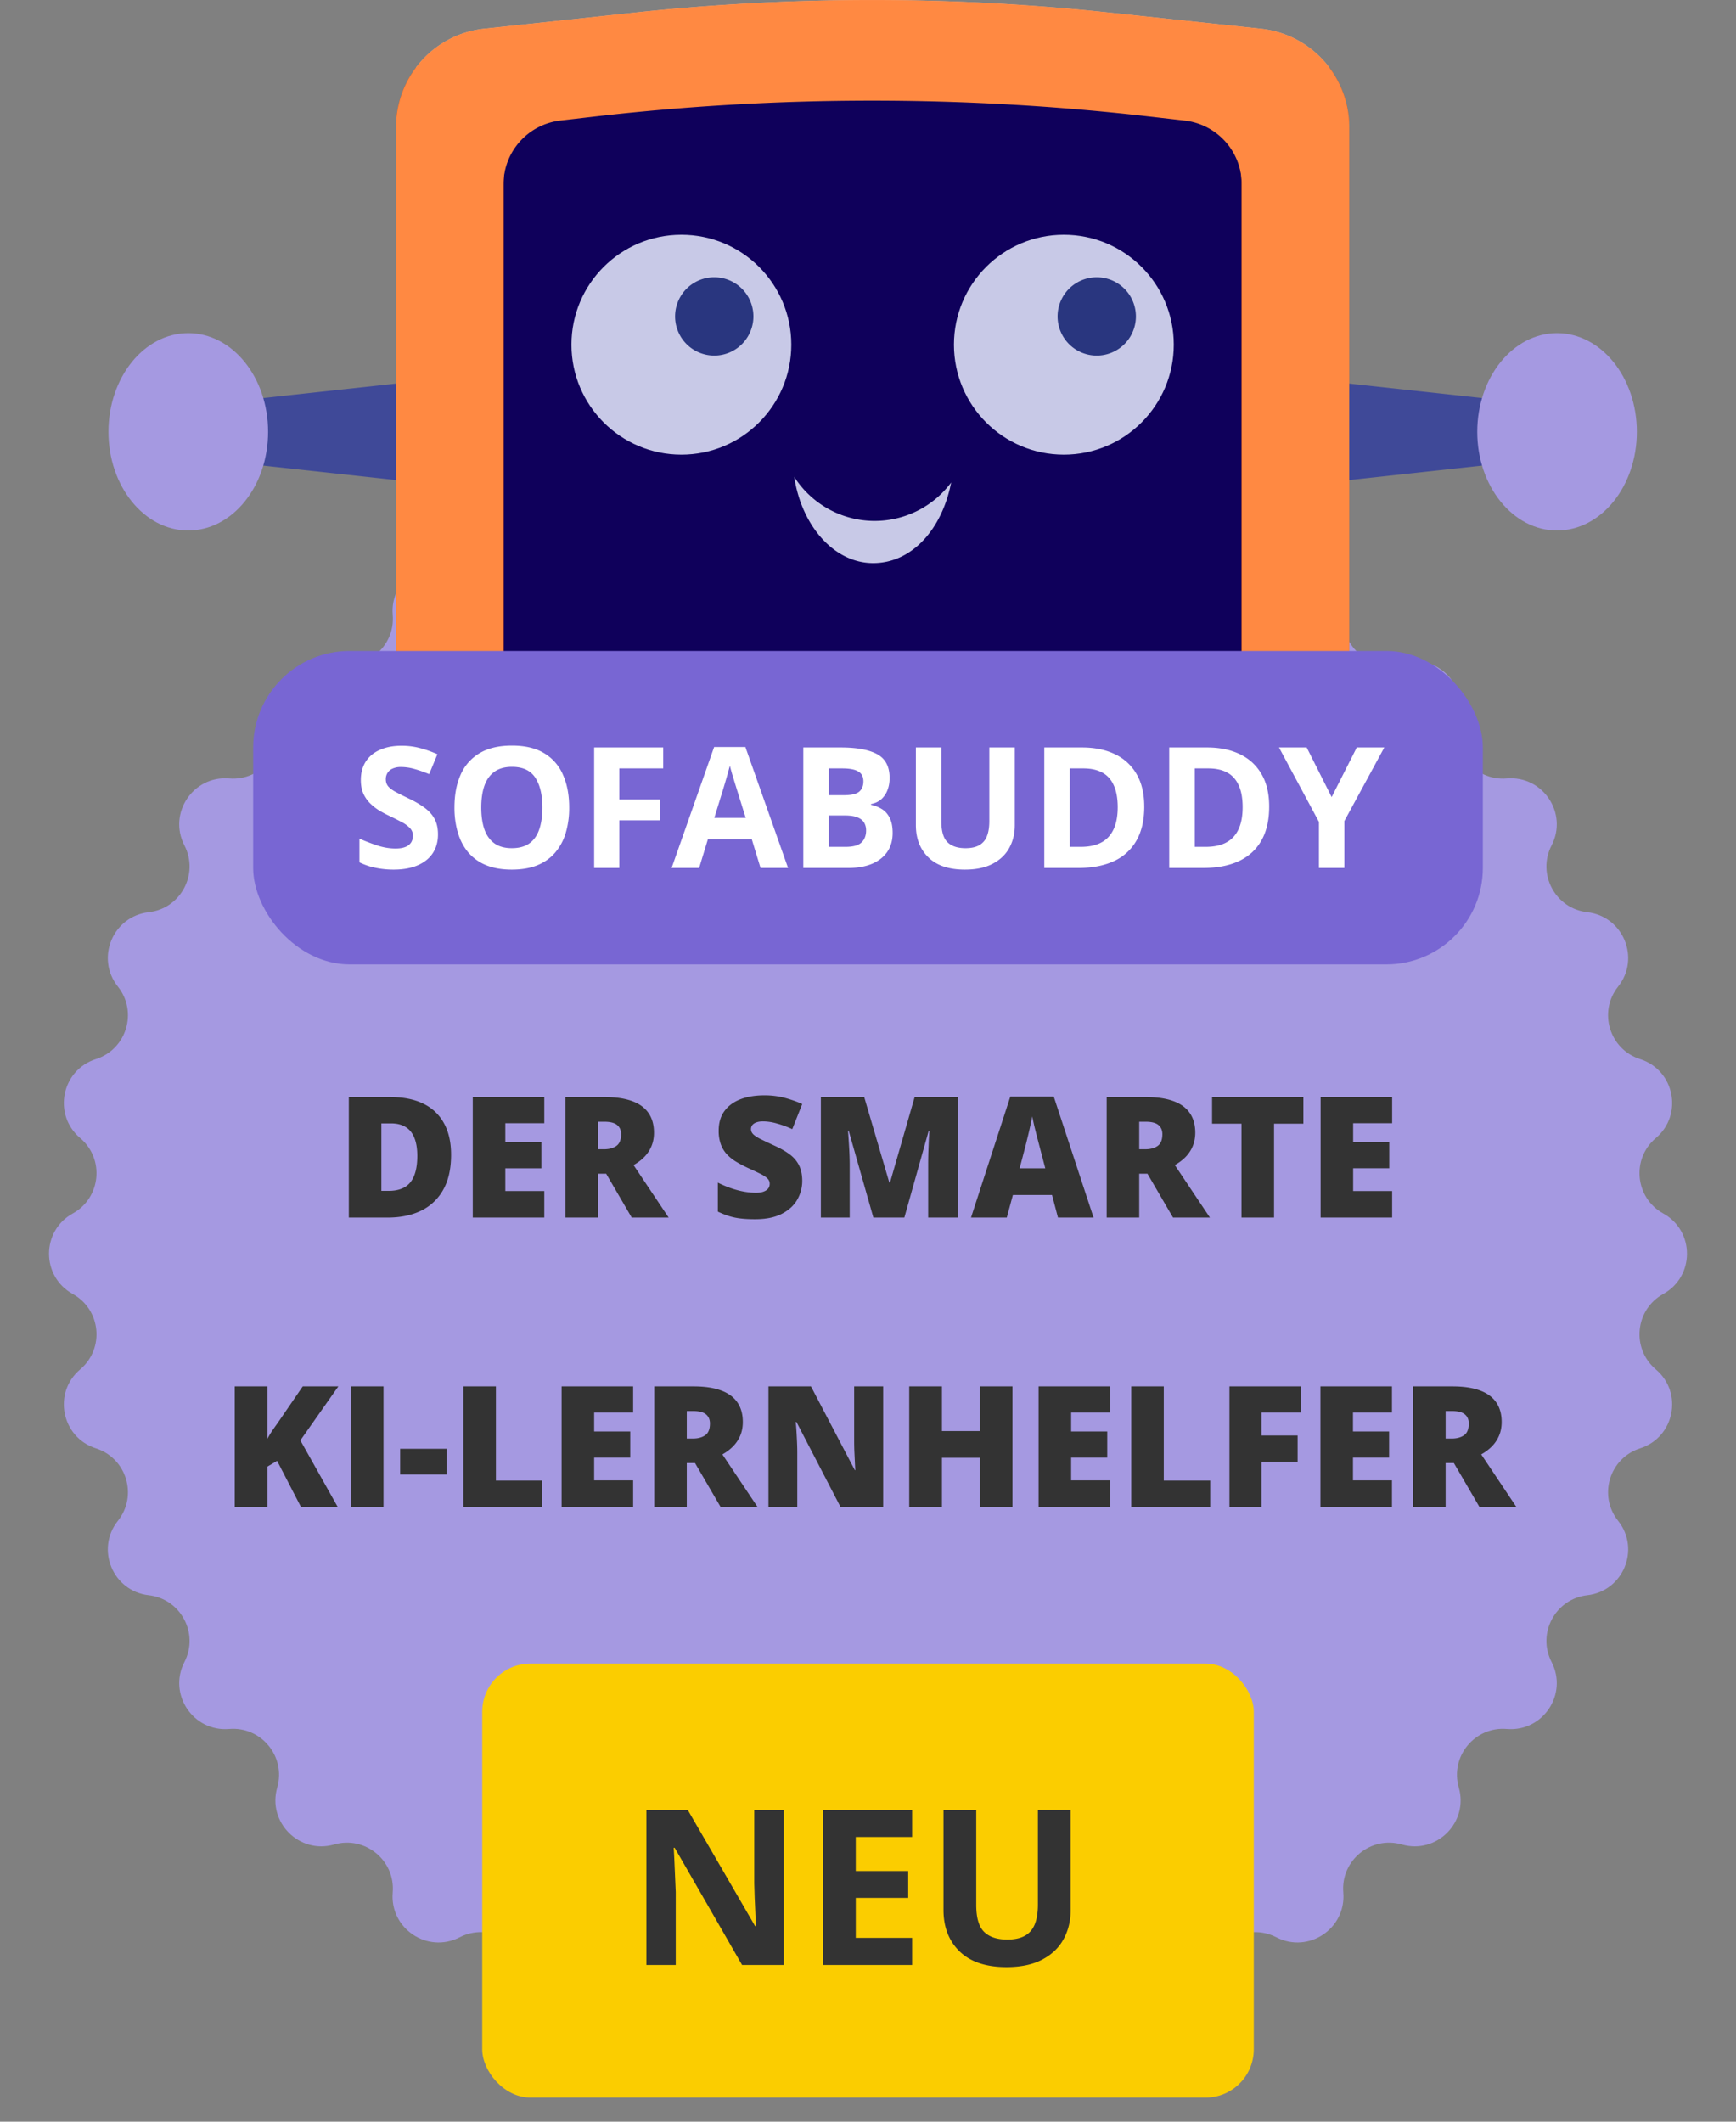
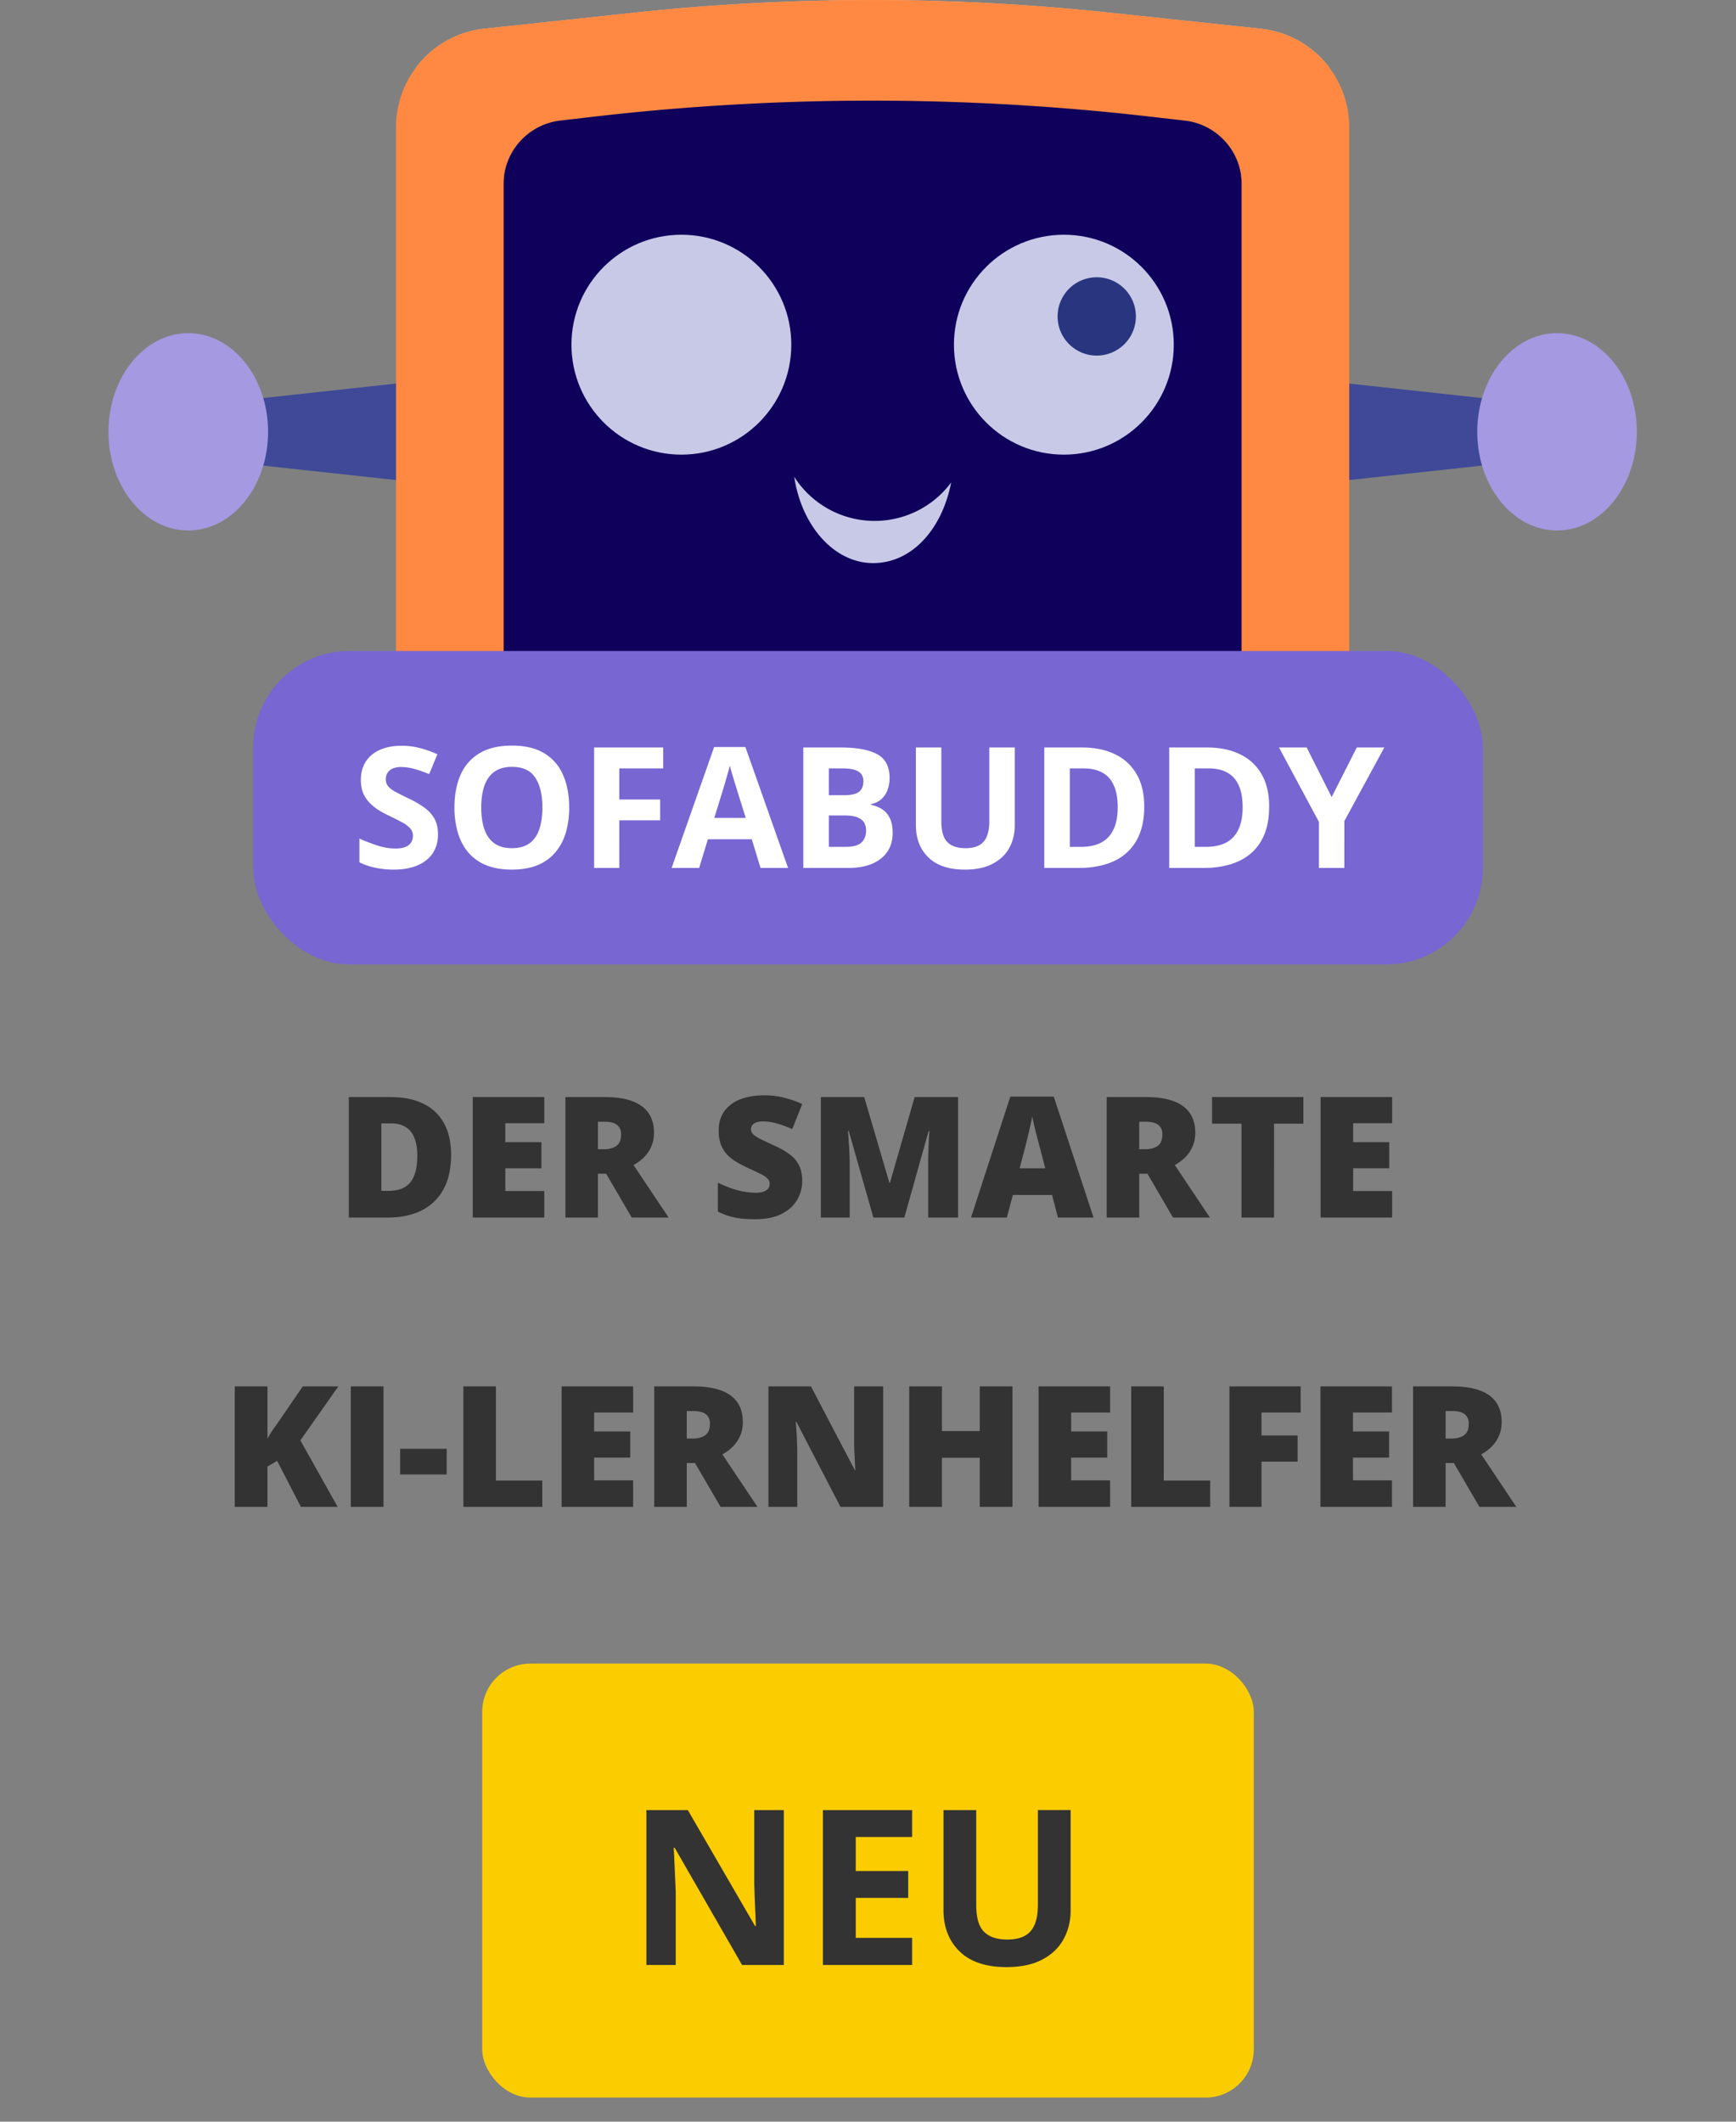
<svg xmlns="http://www.w3.org/2000/svg" width="144" height="176" fill="none">
  <rect width="100%" height="100%" fill="#808080" stroke="none" />
-   <path fill="#A599E1" d="M68.66 38.035c1.453-2.625 5.227-2.625 6.68 0 1.293 2.34 4.528 2.658 6.254.617 1.936-2.292 5.638-1.556 6.55 1.303.813 2.546 3.924 3.49 6.014 1.824 2.347-1.87 5.834-.425 6.171 2.556.3 2.655 3.167 4.188 5.542 2.962 2.666-1.375 5.804.721 5.554 3.71-.224 2.664 2.289 4.726 4.858 3.988 2.883-.83 5.551 1.84 4.722 4.722-.738 2.569 1.324 5.082 3.987 4.858 2.99-.25 5.087 2.888 3.711 5.554-1.226 2.375.307 5.242 2.962 5.542 2.981.337 4.426 3.824 2.556 6.17-1.665 2.091-.722 5.202 1.825 6.015 2.858.912 3.594 4.614 1.303 6.55-2.042 1.726-1.723 4.96.616 6.255 2.625 1.452 2.625 5.226 0 6.678-2.339 1.294-2.658 4.529-.616 6.255 2.291 1.936 1.555 5.638-1.303 6.55-2.547.813-3.49 3.924-1.825 6.014 1.87 2.347.425 5.833-2.556 6.171-2.655.3-4.188 3.167-2.962 5.542 1.376 2.666-.721 5.804-3.711 5.554-2.663-.224-4.725 2.289-3.987 4.858.829 2.883-1.839 5.551-4.722 4.722-2.569-.738-5.082 1.324-4.858 3.987.25 2.99-2.888 5.087-5.554 3.711-2.375-1.226-5.242.307-5.542 2.962-.337 2.981-3.824 4.426-6.17 2.556-2.091-1.665-5.202-.722-6.015 1.825-.912 2.858-4.614 3.594-6.55 1.303-1.726-2.042-4.96-1.723-6.254.616-1.453 2.625-5.227 2.625-6.68 0-1.293-2.339-4.528-2.658-6.254-.616-1.936 2.291-5.638 1.555-6.55-1.303-.813-2.547-3.924-3.49-6.014-1.825-2.347 1.87-5.834.425-6.17-2.556-.301-2.655-3.168-4.188-5.543-2.962-2.666 1.376-5.804-.721-5.554-3.711.224-2.663-2.289-4.725-4.858-3.987-2.883.829-5.551-1.839-4.722-4.722.738-2.569-1.324-5.082-3.987-4.858-2.99.25-5.086-2.888-3.71-5.554 1.225-2.375-.307-5.242-2.963-5.542-2.981-.338-4.426-3.824-2.556-6.171 1.665-2.09.722-5.201-1.825-6.014-2.858-.912-3.594-4.614-1.303-6.55 2.042-1.726 1.723-4.961-.616-6.255-2.625-1.452-2.625-5.226 0-6.678 2.34-1.294 2.658-4.53.616-6.255-2.29-1.936-1.555-5.638 1.303-6.55 2.547-.813 3.49-3.924 1.825-6.014-1.87-2.347-.425-5.834 2.556-6.17 2.655-.301 4.188-3.168 2.962-5.543-1.376-2.666.721-5.804 3.71-5.554 2.664.224 4.726-2.289 3.988-4.858-.83-2.883 1.84-5.551 4.722-4.722 2.569.738 5.082-1.324 4.858-3.987-.25-2.99 2.888-5.087 5.554-3.71 2.375 1.225 5.242-.308 5.542-2.963.337-2.981 3.824-4.426 6.17-2.556 2.091 1.665 5.202.722 6.015-1.825.912-2.858 4.614-3.594 6.55-1.303 1.726 2.042 4.96 1.723 6.255-.616Z" />
  <path fill="#333" d="M37.417 95.791c0 1.162-.217 2.128-.65 2.898a4.168 4.168 0 0 1-1.831 1.737c-.784.383-1.707.574-2.769.574h-3.233v-9.994h3.459c1.075 0 1.987.184 2.734.554a3.804 3.804 0 0 1 1.702 1.62c.392.71.588 1.581.588 2.611Zm-2.803.096c0-.606-.082-1.108-.246-1.504-.16-.401-.4-.7-.724-.896-.324-.2-.732-.3-1.224-.3h-.786v5.598h.601c.82 0 1.422-.237 1.805-.71.383-.48.574-1.209.574-2.188ZM45.148 101h-5.933v-9.994h5.933v2.167h-3.233v1.572h2.994v2.167h-2.994V98.8h3.233v2.2Zm5.025-9.994c.907 0 1.661.112 2.263.335.601.219 1.052.547 1.353.984.305.438.458.982.458 1.634 0 .406-.068.775-.205 1.107a2.826 2.826 0 0 1-.588.896c-.25.26-.551.487-.902.683L55.464 101H52.4l-2.119-3.637H49.6V101h-2.7v-9.994h3.274Zm-.041 2.044h-.533v2.283h.506c.414 0 .754-.091 1.018-.273.264-.183.397-.509.397-.978 0-.323-.11-.576-.329-.759-.218-.182-.572-.273-1.06-.273Zm16.413 4.915c0 .542-.137 1.057-.41 1.545-.274.483-.7.875-1.279 1.176-.574.3-1.317.451-2.228.451-.456 0-.857-.021-1.203-.062a5.477 5.477 0 0 1-.957-.198 7.902 7.902 0 0 1-.923-.369v-2.406c.542.273 1.09.483 1.64.629a6.09 6.09 0 0 0 1.498.211c.269 0 .487-.031.656-.095.173-.064.3-.15.383-.26a.65.65 0 0 0 .123-.39.584.584 0 0 0-.185-.437c-.118-.123-.31-.25-.574-.383a30.949 30.949 0 0 0-1.046-.492c-.37-.173-.704-.351-1.005-.533a3.594 3.594 0 0 1-.765-.623 2.54 2.54 0 0 1-.486-.827 3.273 3.273 0 0 1-.17-1.114c0-.642.157-1.18.471-1.613.319-.438.761-.766 1.326-.985.57-.218 1.226-.328 1.969-.328a6.5 6.5 0 0 1 1.757.22c.524.145.993.311 1.408.498l-.827 2.085a8.386 8.386 0 0 0-1.265-.465 4.222 4.222 0 0 0-1.155-.178c-.233 0-.424.03-.574.09a.715.715 0 0 0-.328.225.55.55 0 0 0-.103.328c0 .155.06.294.178.417.123.123.326.258.608.403.287.142.677.326 1.17.554.487.219.901.456 1.243.711.342.25.602.554.78.91.182.35.273.785.273 1.305Zm5.9 3.035L70.4 93.802h-.061c.018.187.036.44.055.758.022.32.043.664.061 1.033.018.369.027.724.027 1.066V101H68.09v-9.994h3.596l2.084 7.096h.055l2.044-7.096h3.603V101H76.99v-4.382c0-.314.005-.651.014-1.012l.04-1.025c.02-.324.035-.579.049-.766h-.062L75.015 101h-2.57Zm15.312 0-.492-1.873h-3.247L83.512 101h-2.967l3.26-10.035h3.603L90.71 101h-2.953Zm-1.053-4.088-.43-1.64-.199-.76a83.429 83.429 0 0 1-.26-1.025 31.854 31.854 0 0 1-.191-.875c-.041.228-.1.51-.178.848-.073.333-.15.663-.232.991a26.95 26.95 0 0 1-.205.82l-.43 1.641h2.125Zm8.367-5.906c.907 0 1.661.112 2.263.335.602.219 1.053.547 1.353.984.306.438.459.982.459 1.634 0 .406-.069.775-.206 1.107a2.826 2.826 0 0 1-.587.896c-.251.26-.552.487-.903.683l2.912 4.355H97.3l-2.12-3.637h-.683V101h-2.7v-9.994h3.274Zm-.04 2.044h-.534v2.283h.506c.415 0 .754-.091 1.019-.273.264-.183.396-.509.396-.978 0-.323-.11-.576-.328-.759-.219-.182-.572-.273-1.06-.273Zm10.65 7.95h-2.701v-7.786h-2.44v-2.208h7.574v2.208h-2.433V101Zm9.796 0h-5.934v-9.994h5.934v2.167h-3.234v1.572h2.994v2.167h-2.994V98.8h3.234v2.2Zm-87.466 24h-3.05l-1.975-3.821-.8.478V125h-2.713v-9.994h2.713v4.341c.114-.219.244-.438.39-.657.15-.218.296-.426.438-.622l2.098-3.062h2.953l-3.15 4.477L28.01 125Zm1.087 0v-9.994h2.713V125h-2.713Zm4.094-2.687v-2.132h3.863v2.132h-3.863ZM38.436 125v-9.994h2.7v7.813h3.848V125h-6.548Zm14.082 0h-5.934v-9.994h5.934v2.167h-3.234v1.572h2.994v2.167h-2.994v1.887h3.234V125Zm5.024-9.994c.907 0 1.661.112 2.263.335.601.219 1.052.547 1.353.984.306.438.458.982.458 1.634 0 .406-.068.775-.205 1.107a2.82 2.82 0 0 1-.588.896c-.25.26-.551.488-.902.684L62.833 125H59.77l-2.119-3.637h-.683V125h-2.7v-9.994h3.274Zm-.041 2.044h-.533v2.283h.506c.414 0 .754-.091 1.018-.273.265-.183.397-.509.397-.978 0-.324-.11-.576-.328-.759-.22-.182-.572-.273-1.06-.273ZM73.258 125h-3.541l-3.65-7.041h-.062c.023.214.043.472.061.772.019.301.035.609.048.923.014.31.02.59.02.841V125h-2.392v-9.994h3.527l3.637 6.945h.041a50.886 50.886 0 0 1-.04-.759l-.042-.881a26.164 26.164 0 0 1-.013-.787v-4.518h2.406V125Zm10.725 0H81.27v-4.074h-3.137V125h-2.714v-9.994h2.714v3.705h3.137v-3.705h2.714V125Zm8.101 0H86.15v-9.994h5.934v2.167h-3.233v1.572h2.994v2.167H88.85v1.887h3.233V125Zm1.75 0v-9.994h2.7v7.813h3.849V125h-6.549Zm10.808 0h-2.66v-9.994h5.907v2.167h-3.247v1.907h2.994v2.167h-2.994V125Zm10.821 0h-5.934v-9.994h5.934v2.167h-3.234v1.572h2.995v2.167h-2.995v1.887h3.234V125Zm5.024-9.994c.907 0 1.661.112 2.263.335.602.219 1.053.547 1.354.984.305.438.458.982.458 1.634 0 .406-.069.775-.206 1.107a2.81 2.81 0 0 1-.587.896c-.251.26-.552.488-.903.684l2.912 4.354h-3.062l-2.119-3.637h-.684V125h-2.7v-9.994h3.274Zm-.041 2.044h-.533v2.283h.506c.415 0 .754-.091 1.019-.273.264-.183.396-.509.396-.978 0-.324-.109-.576-.328-.759-.219-.182-.572-.273-1.06-.273Z" />
  <rect width="64" height="36" x="40" y="138" fill="#FBCD00" rx="4" />
  <path fill="#333" d="M65.017 163h-3.463l-5.59-9.721h-.08c.024.405.045.812.062 1.222l.053 1.23.053 1.222V163h-2.435v-12.85h3.437l5.58 9.624h.062a76.738 76.738 0 0 0-.044-1.186l-.052-1.178-.035-1.178v-6.082h2.452V163Zm10.643 0h-7.4v-12.85h7.4v2.233h-4.676v2.821h4.351v2.233h-4.35v3.313h4.675V163Zm13.149-12.85v8.315c0 .885-.197 1.684-.59 2.399-.386.709-.975 1.272-1.766 1.688-.785.416-1.775.624-2.97.624-1.7 0-2.995-.434-3.885-1.301-.891-.867-1.336-2.016-1.336-3.445v-8.28h2.716v7.867c0 1.06.216 1.804.65 2.232.433.428 1.075.642 1.925.642.597 0 1.08-.103 1.45-.308.375-.205.65-.521.826-.949.176-.428.264-.973.264-1.635v-7.849h2.716Z" />
  <path fill="#FF8942" d="M89.69 22.196a3.093 3.093 0 0 0-2.246-1.391l-1.78-.202a117.047 117.047 0 0 0-26.725.014l-1.622.188a3.104 3.104 0 0 0-2.745 3.079v23.913c0 .793.298 1.523.797 2.074a3.093 3.093 0 0 0 1.98 1.013l2.701.286c8.11.855 16.284.862 24.393.018l2.972-.308a3.1 3.1 0 0 0 2.781-3.087V23.888c0-.62-.187-1.204-.507-1.692Z" />
  <path fill="#F7B58F" d="m57.32 20.804 1.622-.187a117.264 117.264 0 0 1 26.726-.015l1.78.202a3.1 3.1 0 0 1 2.245 1.392l20.576-16.59a8.186 8.186 0 0 0-5.68-3.223l-12.607-1.34a185.629 185.629 0 0 0-39.435.015l-12.365 1.32a8.168 8.168 0 0 0-5.676 3.224l20.576 16.59a3.093 3.093 0 0 1 2.242-1.391l-.004.003Z" />
-   <path fill="#DF4D04" d="M111.919 10.538a8.177 8.177 0 0 0-1.651-4.933l-20.577 16.59a3.09 3.09 0 0 1 .507 1.692v23.906c0 .793-.301 1.523-.796 2.077l20.576 16.59a8.183 8.183 0 0 0 1.945-5.288V10.538h-.004ZM54.573 47.797V23.884c0-.62.187-1.2.503-1.689L34.499 5.605a8.16 8.16 0 0 0-1.647 4.93v50.63a8.17 8.17 0 0 0 1.945 5.292L55.366 49.87a3.097 3.097 0 0 1-.797-2.073h.004Z" />
  <path fill="#F7B58F" d="m87.416 50.88-2.972.308a117.27 117.27 0 0 1-24.393-.019l-2.7-.286a3.094 3.094 0 0 1-1.981-1.013L34.8 66.457a8.174 8.174 0 0 0 5.424 2.866l13.465 1.37a185.964 185.964 0 0 0 37.704-.015l13.161-1.347a8.168 8.168 0 0 0 5.419-2.87L89.397 49.87a3.081 3.081 0 0 1-1.985 1.008h.004Z" />
  <path fill="#3F4998" d="m37.57 40.335-16.657-1.813a2.718 2.718 0 0 1 0-5.403l16.658-1.813a4.542 4.542 0 1 1 0 9.03Z" />
  <path fill="#A599E1" d="M15.617 44.005c3.656 0 6.62-3.664 6.62-8.185 0-4.52-2.964-8.185-6.62-8.185S8.998 31.3 8.998 35.82c0 4.52 2.963 8.185 6.62 8.185Z" />
  <path fill="#3F4998" d="m107.204 40.335 16.658-1.813a2.718 2.718 0 0 0 0-5.403l-16.658-1.813a4.541 4.541 0 1 0 0 9.03Z" />
  <path fill="#A599E1" d="M129.156 44.005c3.656 0 6.619-3.664 6.619-8.185 0-4.52-2.963-8.185-6.619-8.185-3.655 0-6.619 3.665-6.619 8.185 0 4.52 2.964 8.185 6.619 8.185Z" />
  <path fill="#0F005B" d="M103.215 4.346 91.144 3.083a181.043 181.043 0 0 0-37.756.011L41.552 4.34c-3.988.418-7.012 3.729-7.012 7.675v47.664c0 3.96 3.05 7.278 7.056 7.678l12.893 1.288a181.066 181.066 0 0 0 36.093-.014l12.6-1.266c4.003-.404 7.048-3.722 7.048-7.679V12.021c0-3.946-3.027-7.26-7.019-7.675h.004Z" />
  <path fill="#DF4D04" d="M100.596 6.258 89.552 5.08a162.214 162.214 0 0 0-34.545.01L44.176 6.255c-3.65.393-6.417 3.487-6.417 7.176V57.99c0 3.703 2.788 6.805 6.454 7.18l11.796 1.203a162.013 162.013 0 0 0 33.025-.014l11.533-1.186c3.665-.378 6.45-3.48 6.45-7.18V13.435c0-3.69-2.77-6.787-6.421-7.176Zm2.385 50.08c0 2.741-2.062 5.042-4.777 5.325l-5.108.532a200.392 200.392 0 0 1-41.905-.033l-4.637-.492c-2.712-.286-4.77-2.584-4.77-5.325V15.078a5.344 5.344 0 0 1 4.718-5.318l2.789-.323a200.241 200.241 0 0 1 45.908-.022l3.056.352c2.689.308 4.722 2.599 4.722 5.318v41.252h.004Z" />
  <path fill="#FF8942" d="m104.588 2.386-12.607-1.34a185.629 185.629 0 0 0-39.436.015L40.18 2.382a8.202 8.202 0 0 0-7.327 8.156v50.63a8.2 8.2 0 0 0 7.371 8.16l13.466 1.368a185.97 185.97 0 0 0 37.704-.014l13.161-1.347a8.202 8.202 0 0 0 7.364-8.16V10.542a8.203 8.203 0 0 0-7.331-8.156Zm-1.581 54.01a5.335 5.335 0 0 1-4.781 5.304l-5.111.532a201.468 201.468 0 0 1-41.938-.033l-4.642-.488a5.336 5.336 0 0 1-4.773-5.304V15.3a5.335 5.335 0 0 1 4.722-5.3l2.792-.324a201.154 201.154 0 0 1 45.941-.022l3.06.35a5.333 5.333 0 0 1 4.726 5.3V56.4l.004-.004Z" />
  <path fill="#C8C9E7" d="M56.52 37.714c5.036 0 9.118-4.084 9.118-9.121 0-5.038-4.082-9.121-9.118-9.121-5.036 0-9.118 4.083-9.118 9.12 0 5.038 4.082 9.122 9.118 9.122Z" />
-   <path fill="#29367F" d="M59.247 29.497A3.248 3.248 0 1 0 59.246 23a3.248 3.248 0 0 0 .001 6.496Z" />
  <path fill="#C8C9E7" d="M88.246 37.714c5.036 0 9.118-4.084 9.118-9.121 0-5.038-4.082-9.121-9.118-9.121-5.035 0-9.117 4.083-9.117 9.12 0 5.038 4.082 9.122 9.117 9.122Z" />
  <path fill="#29367F" d="M90.974 29.497a3.248 3.248 0 1 0 0-6.496 3.248 3.248 0 0 0 0 6.496Z" />
  <path fill="#C8C9E7" d="M72.554 43.212a7.913 7.913 0 0 1-6.675-3.66c.617 4.082 3.314 7.158 6.55 7.158 3.236 0 5.724-2.841 6.468-6.684a7.91 7.91 0 0 1-6.343 3.186Z" />
  <rect width="102" height="26" x="21" y="54" fill="#7866D3" rx="8" />
  <path fill="#fff" d="M36.33 69.225c0 .592-.143 1.107-.43 1.544-.288.438-.707.775-1.258 1.012-.547.237-1.213.356-1.997.356-.346 0-.685-.023-1.018-.069a7.016 7.016 0 0 1-.95-.198 5.927 5.927 0 0 1-.862-.335v-1.969c.474.21.967.4 1.477.568.51.168 1.016.253 1.518.253.346 0 .624-.046.834-.137a.954.954 0 0 0 .464-.376c.096-.16.144-.342.144-.547a.9.9 0 0 0-.253-.642 2.641 2.641 0 0 0-.697-.5 28.448 28.448 0 0 0-.992-.499 11.166 11.166 0 0 1-.758-.396 4.44 4.44 0 0 1-.78-.581 2.802 2.802 0 0 1-.608-.827c-.155-.328-.232-.72-.232-1.176 0-.597.136-1.107.41-1.531.273-.424.663-.748 1.169-.97.51-.229 1.112-.343 1.804-.343.52 0 1.014.062 1.484.185.474.118.968.292 1.483.52l-.683 1.647c-.46-.187-.873-.33-1.238-.43a4.014 4.014 0 0 0-1.114-.158 1.6 1.6 0 0 0-.677.13.912.912 0 0 0-.423.355.96.96 0 0 0-.144.527c0 .237.068.437.205.601.141.16.35.315.629.465.282.15.633.326 1.053.527.51.241.945.494 1.305.758.365.26.645.568.841.923.196.351.294.788.294 1.313Zm10.883-2.236a7.26 7.26 0 0 1-.287 2.106 4.445 4.445 0 0 1-.875 1.627c-.388.455-.88.806-1.477 1.052-.597.242-1.303.363-2.119.363-.816 0-1.522-.121-2.12-.363a3.862 3.862 0 0 1-1.483-1.052c-.387-.456-.676-1-.868-1.634a7.286 7.286 0 0 1-.287-2.112c0-1.035.169-1.935.506-2.7a3.862 3.862 0 0 1 1.572-1.792c.707-.424 1.605-.635 2.694-.635 1.084 0 1.975.212 2.673.635a3.834 3.834 0 0 1 1.558 1.791c.342.77.513 1.675.513 2.714Zm-7.294 0c0 .697.087 1.3.26 1.805.177.501.453.889.827 1.162.374.269.857.403 1.45.403.6 0 1.088-.134 1.462-.403.374-.273.645-.66.813-1.162.174-.506.26-1.108.26-1.805 0-1.048-.196-1.873-.588-2.474-.392-.602-1.036-.903-1.934-.903-.597 0-1.085.137-1.463.41-.374.27-.65.657-.827 1.163-.174.5-.26 1.102-.26 1.804ZM51.369 72h-2.085v-9.994h5.729v1.736h-3.644v2.577h3.39v1.73h-3.39V72Zm11.717 0-.725-2.379h-3.643L57.993 72H55.71l3.527-10.035h2.591L65.37 72h-2.283Zm-1.23-4.156-.725-2.325a26.635 26.635 0 0 0-.185-.594 65.197 65.197 0 0 0-.225-.745 17.766 17.766 0 0 1-.178-.663 69.106 69.106 0 0 1-.574 2.003l-.718 2.324h2.605Zm4.778-5.838h3.11c1.33 0 2.338.187 3.022.56.683.374 1.025 1.03 1.025 1.97 0 .377-.061.72-.185 1.025a1.856 1.856 0 0 1-.52.751 1.72 1.72 0 0 1-.833.383v.069c.333.068.633.187.902.355.27.164.483.406.643.725.164.314.246.734.246 1.258 0 .606-.148 1.125-.444 1.558-.297.433-.72.766-1.272.998-.547.228-1.198.342-1.955.342h-3.74v-9.994Zm2.119 3.958h1.23c.616 0 1.042-.096 1.279-.287.237-.196.355-.483.355-.862 0-.382-.141-.656-.424-.82-.278-.168-.72-.253-1.326-.253h-1.114v2.222Zm0 1.681v2.605h1.38c.639 0 1.083-.123 1.334-.37.25-.245.376-.576.376-.99 0-.246-.055-.463-.164-.65-.11-.187-.294-.332-.554-.437-.255-.105-.608-.157-1.06-.157h-1.312Zm15.422-5.64v6.468c0 .688-.153 1.31-.458 1.866-.301.551-.759.989-1.374 1.312-.61.324-1.381.486-2.31.486-1.322 0-2.33-.338-3.022-1.012-.693-.674-1.04-1.568-1.04-2.68v-6.44h2.113v6.119c0 .825.169 1.404.506 1.736.337.333.836.5 1.497.5.465 0 .84-.08 1.128-.24a1.43 1.43 0 0 0 .642-.738c.137-.333.206-.757.206-1.272v-6.104h2.112Zm10.74 4.902c0 1.126-.217 2.067-.65 2.824a4.088 4.088 0 0 1-1.867 1.702c-.815.378-1.797.567-2.946.567h-2.83v-9.994h3.138c1.048 0 1.957.187 2.727.56a4.05 4.05 0 0 1 1.791 1.648c.424.725.636 1.622.636 2.693Zm-2.202.055c0-.738-.11-1.344-.328-1.818-.214-.479-.533-.832-.957-1.06-.42-.228-.94-.342-1.559-.342h-1.128v6.508h.91c1.034 0 1.802-.276 2.303-.827.506-.552.759-1.372.759-2.461Zm12.564-.055c0 1.126-.216 2.067-.649 2.824-.428.751-1.051 1.319-1.866 1.702-.816.378-1.798.567-2.947.567h-2.83v-9.994h3.138c1.048 0 1.957.187 2.728.56.77.37 1.367.919 1.791 1.648.423.725.635 1.622.635 2.693Zm-2.201.055c0-.738-.109-1.344-.328-1.818-.214-.479-.533-.832-.957-1.06-.419-.228-.939-.342-1.559-.342h-1.127v6.508h.909c1.034 0 1.802-.276 2.303-.827.506-.552.759-1.372.759-2.461Zm7.383-.84 2.085-4.116h2.283l-3.315 6.104V72h-2.106v-3.821l-3.315-6.173h2.297l2.071 4.115Z" />
</svg>